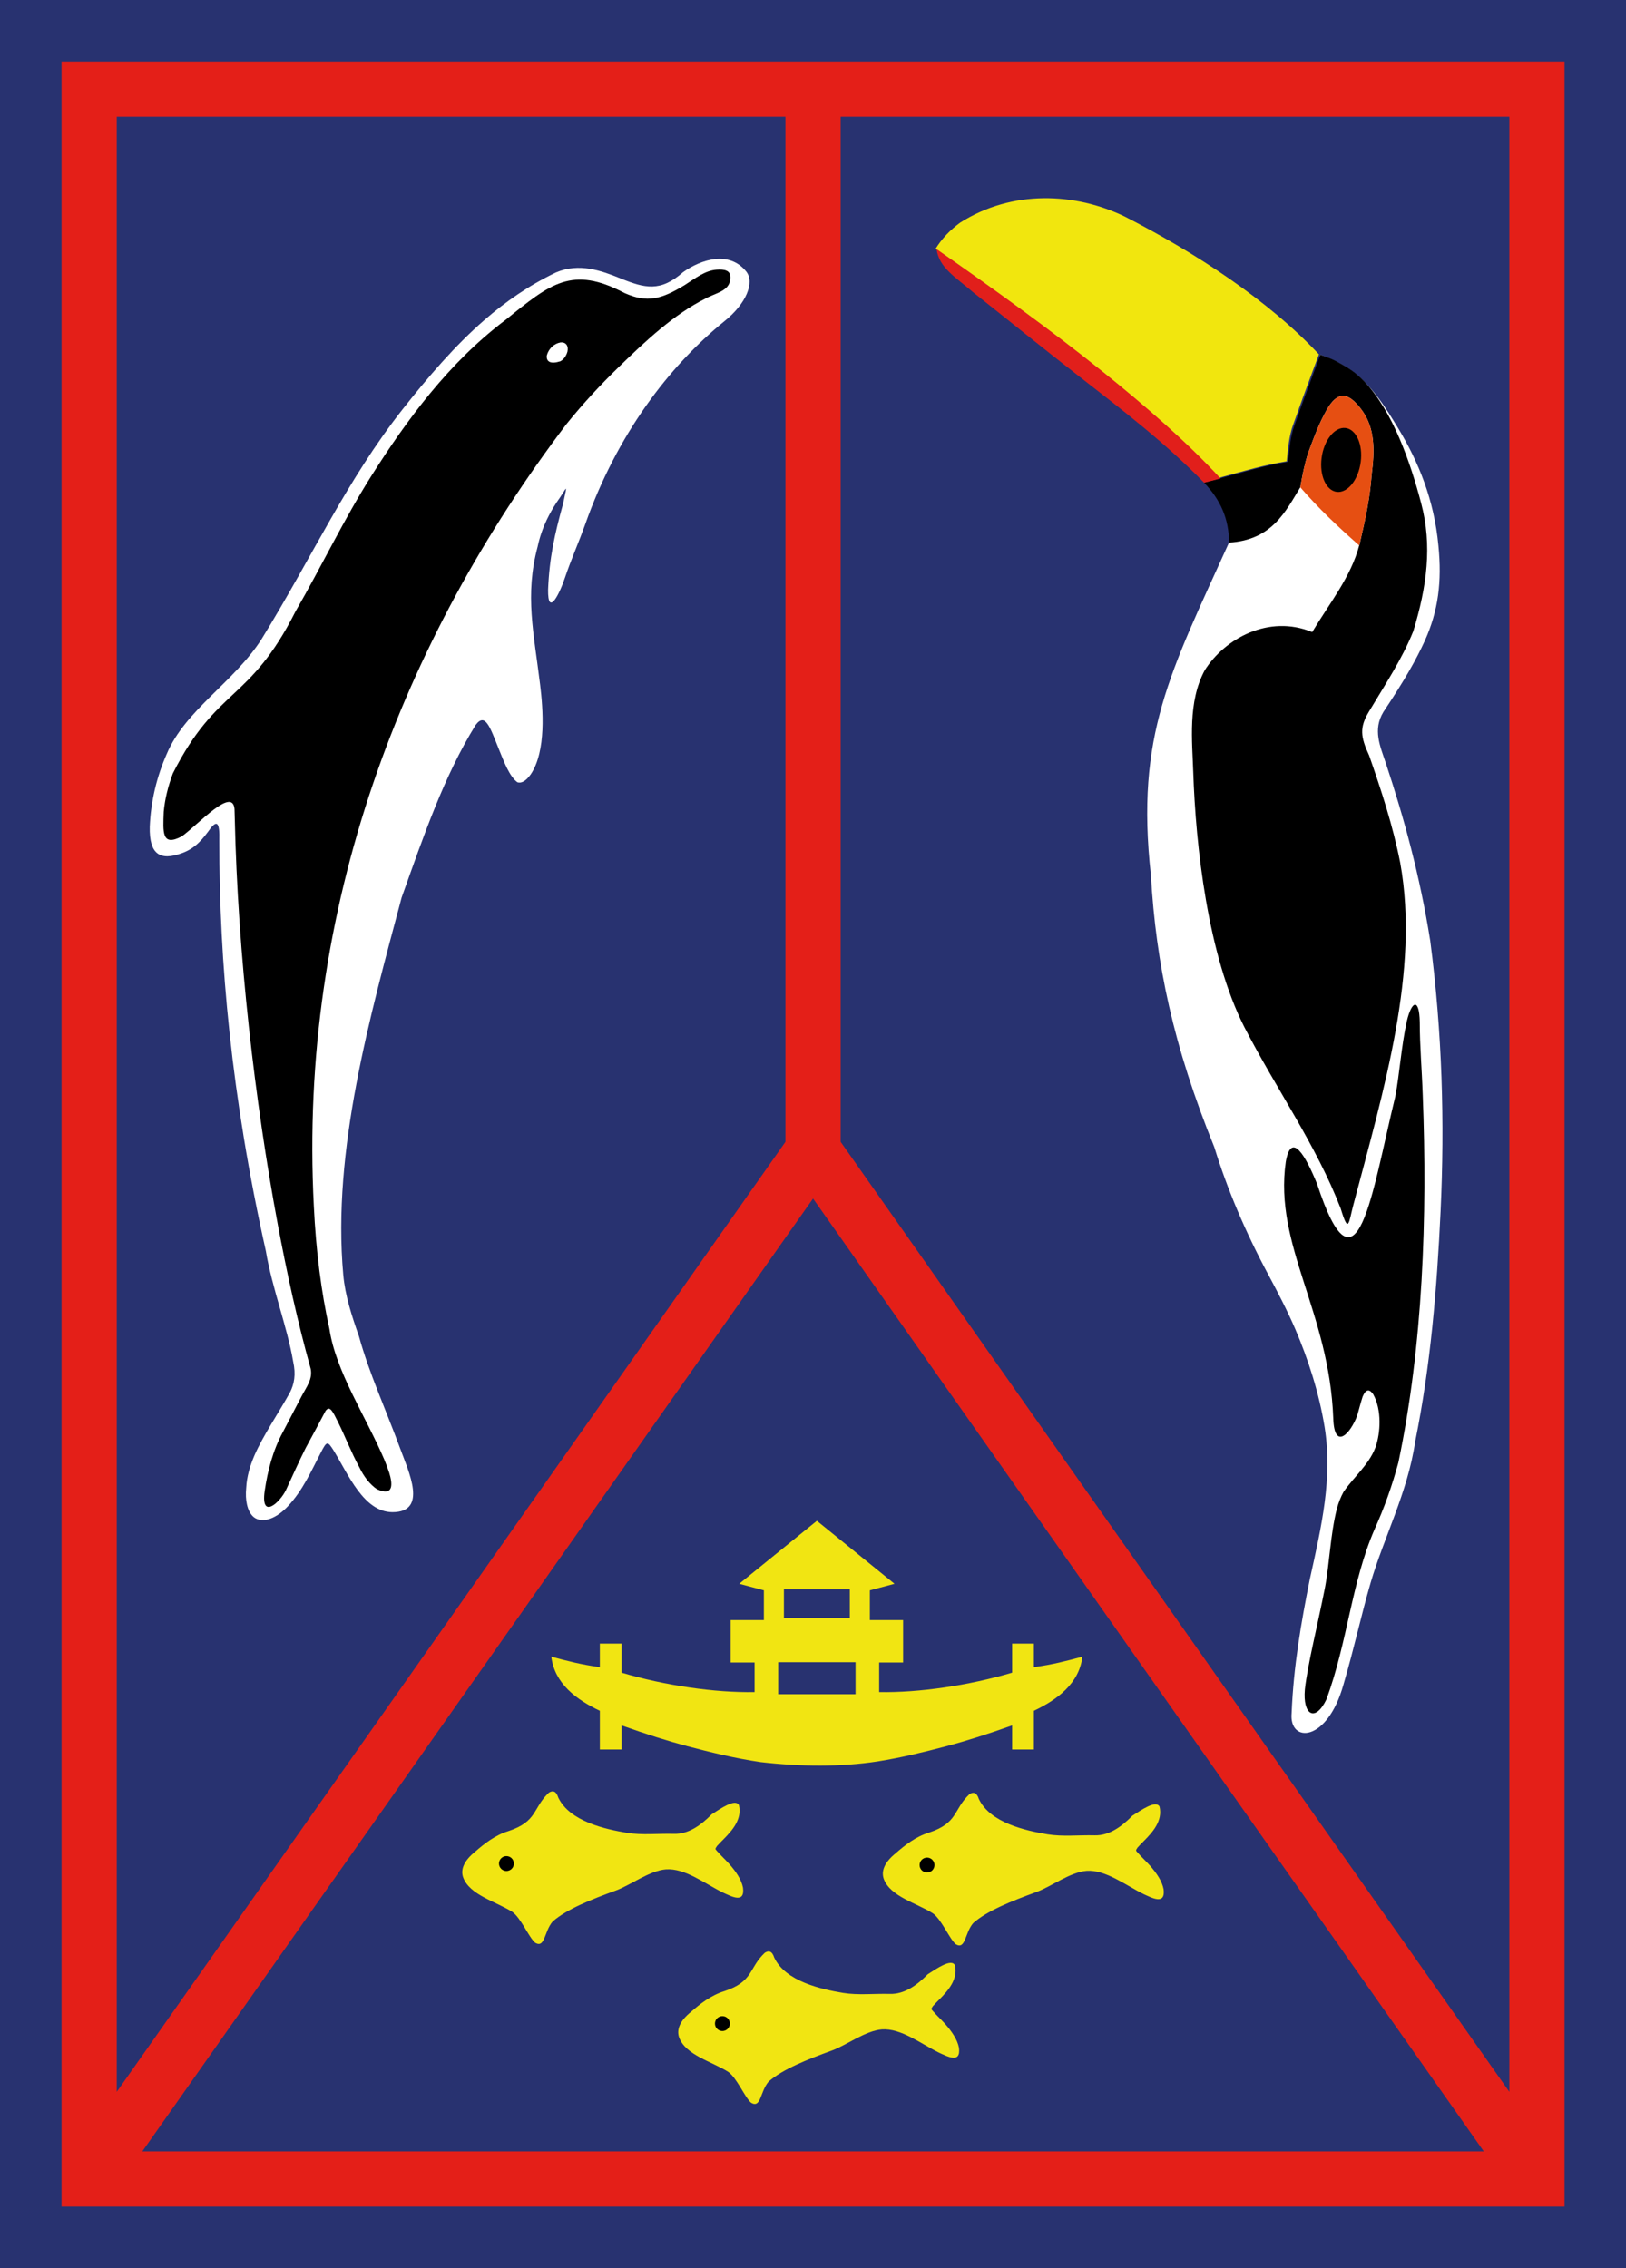
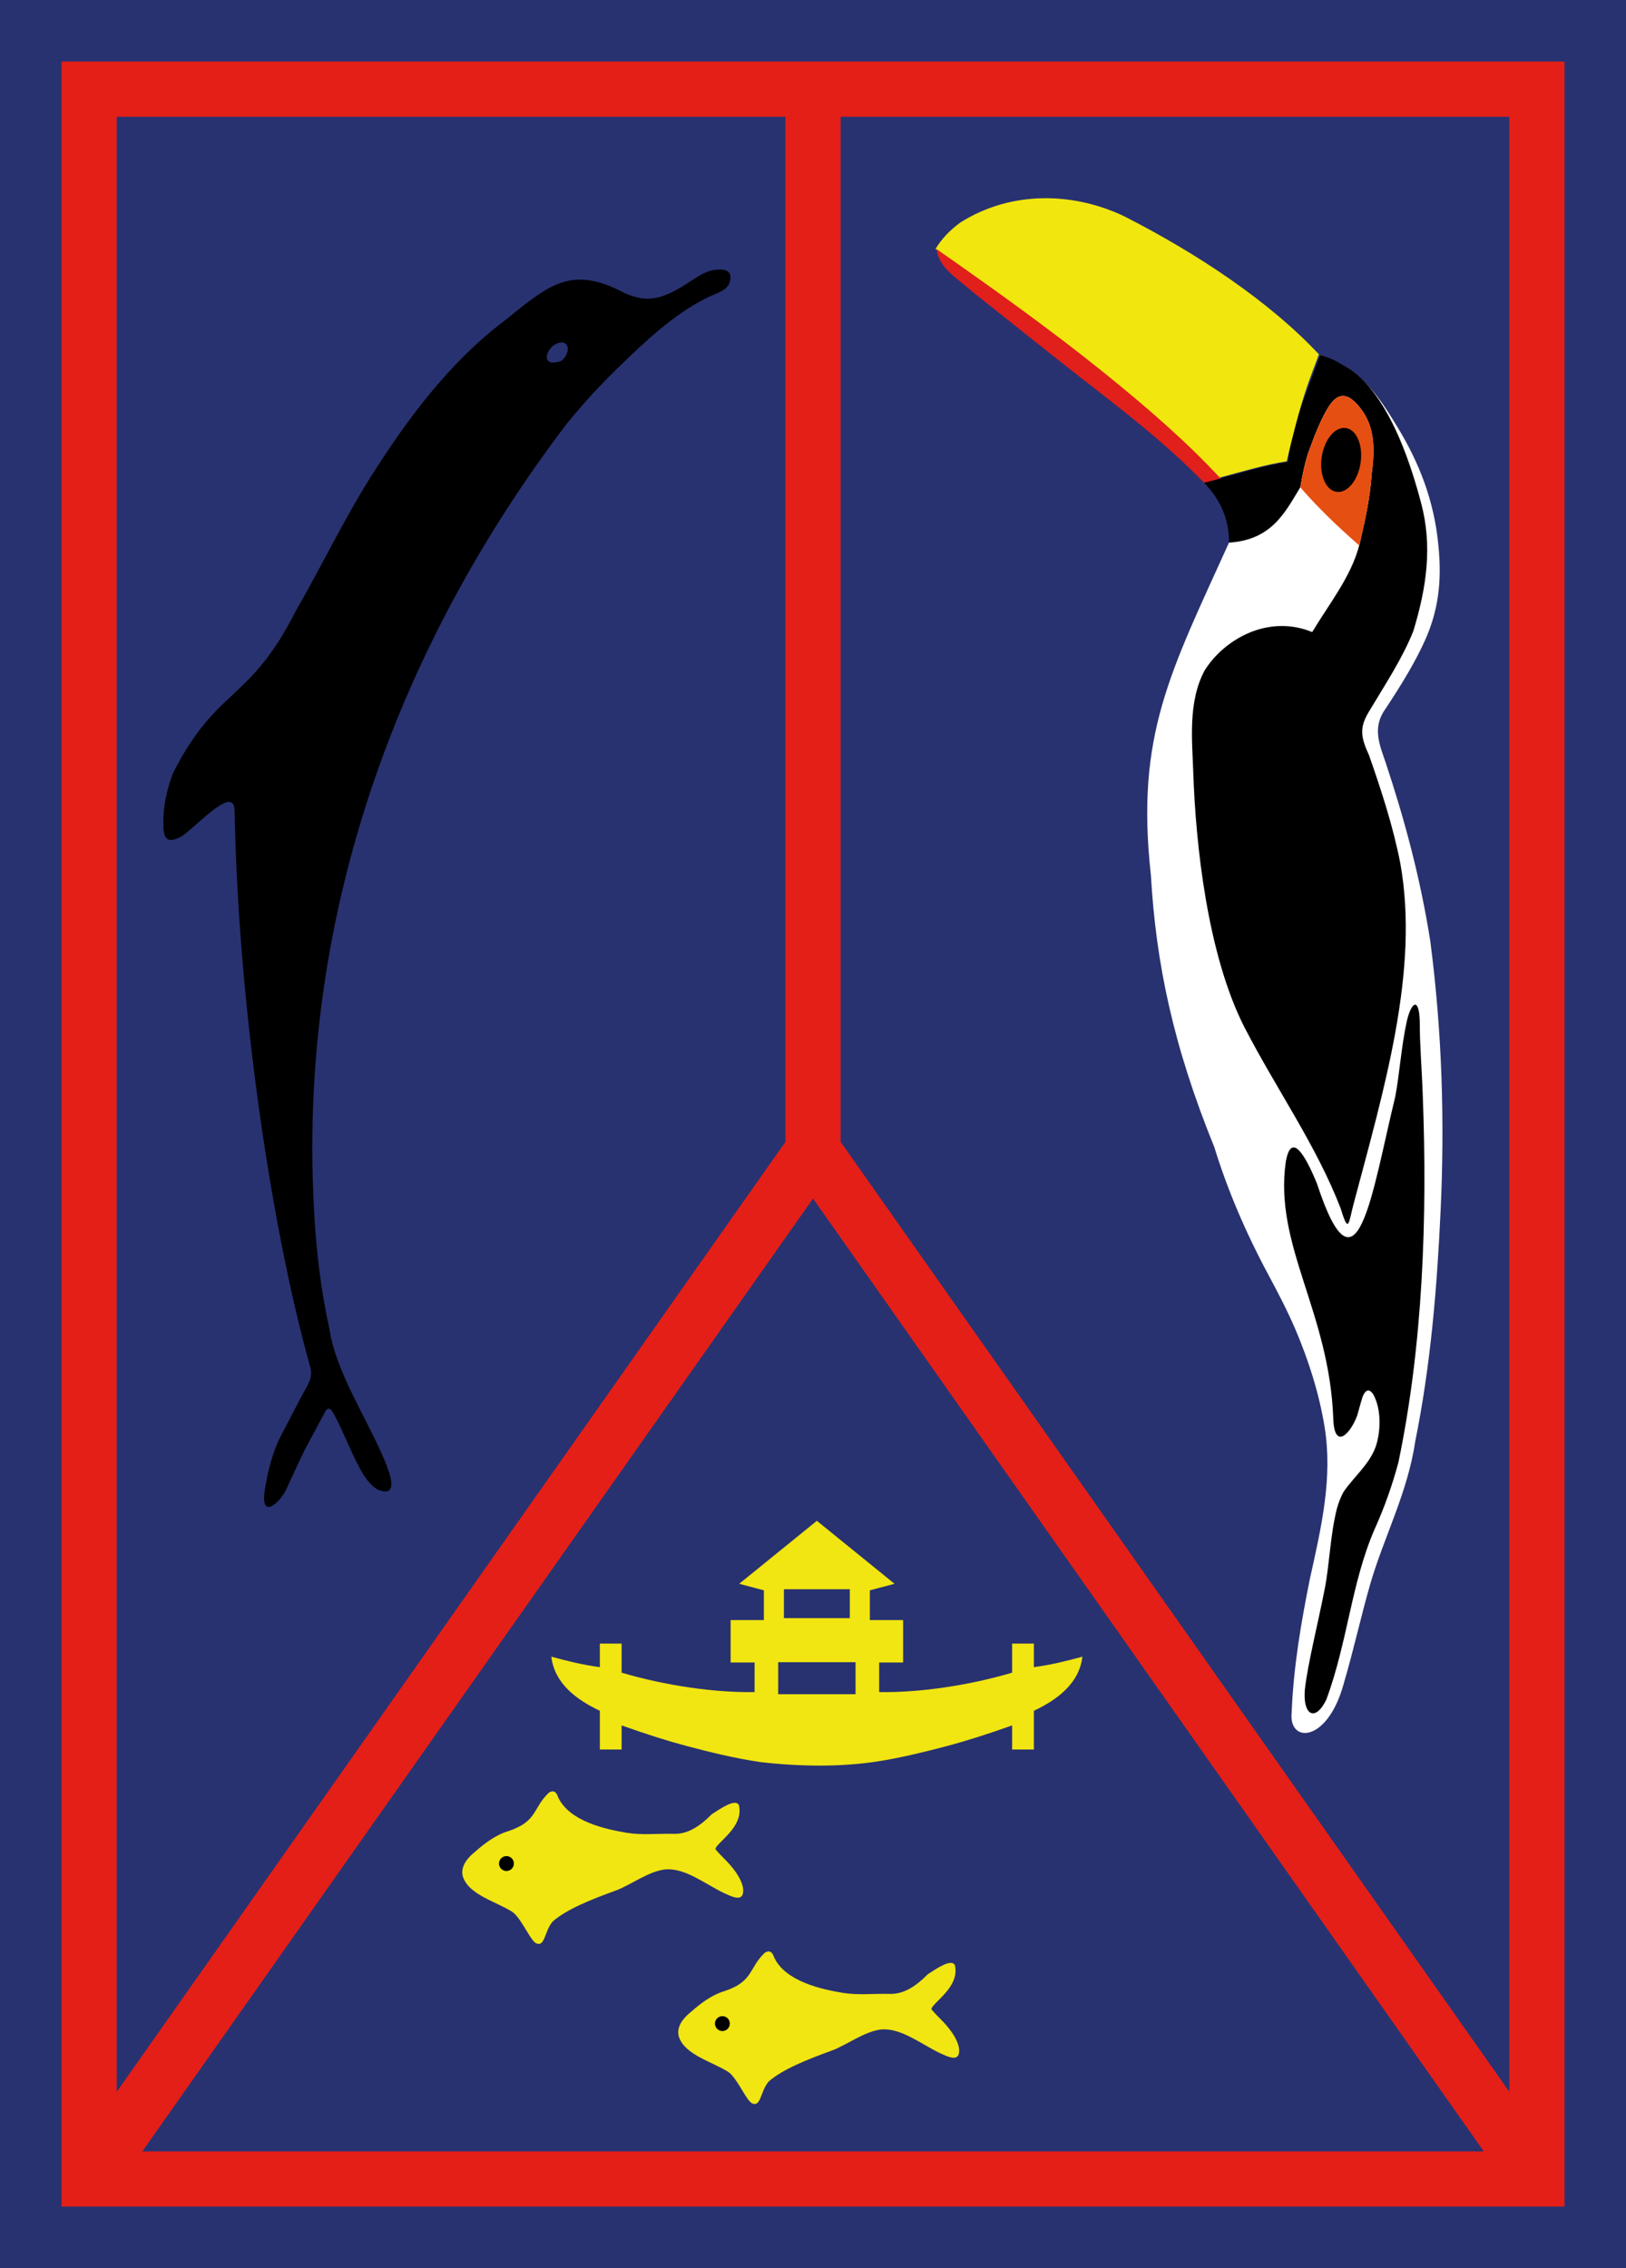
<svg xmlns="http://www.w3.org/2000/svg" xmlns:ns1="http://sodipodi.sourceforge.net/DTD/sodipodi-0.dtd" xmlns:ns2="http://www.inkscape.org/namespaces/inkscape" version="1.1" id="svg2" width="729.653" height="1017.437" viewBox="0 0 729.653 1017.437" ns1:docname="Forces Armées en Guyane.svg" ns2:version="0.92.4 (5da689c313, 2019-01-14)">
  <rect x="0" y="0" width="729.653" height="1017.437" fill="#333333" stroke="none" />
  <defs id="defs6">
    <ns2:perspective ns1:type="inkscape:persp3d" ns2:vp_x="0 : 399.99997 : 1" ns2:vp_y="0 : 999.99994 : 0" ns2:vp_z="799.99999 : 399.99997 : 1" ns2:persp3d-origin="400 : 266.66665 : 1" id="perspective34" />
  </defs>
  <ns1:namedview pagecolor="#ffffff" bordercolor="#666666" borderopacity="1" objecttolerance="10" gridtolerance="10" guidetolerance="10" ns2:pageopacity="0" ns2:pageshadow="2" ns2:window-width="1920" ns2:window-height="1001" id="namedview4" showgrid="false" ns2:pagecheckerboard="true" fit-margin-top="0" fit-margin-left="0" fit-margin-right="0" fit-margin-bottom="0" ns2:zoom="3.6203867" ns2:cx="639.92339" ns2:cy="804.02672" ns2:window-x="-9" ns2:window-y="-9" ns2:window-maximized="1" ns2:current-layer="svg2" />
  <g id="g1523" transform="translate(27.617,27.617)">
    <rect y="12.383" x="12.383" height="937.437" width="649.653" id="rect1495" style="opacity:1;fill:#283270;fill-opacity:1;stroke:#283270;stroke-width:80;stroke-miterlimit:4;stroke-dasharray:none;stroke-opacity:1" />
    <g transform="scale(2.752)" id="g1238-4">
      <path id="path871-3" style="opacity:1;fill:none;fill-opacity:1;stroke:#e41f18;stroke-width:9;stroke-linecap:butt;stroke-linejoin:miter;stroke-miterlimit:4;stroke-dasharray:none;stroke-opacity:1" d="M 4.5,345.159 122.54,177.523 240.58,345.159 M 122.54,6.709 V 177.523 M 4.5,345.159 V 4.5 h 236.08 v 340.659 z" ns2:connector-curvature="0" />
      <g transform="translate(31.938,-473.229)" id="g47-9-5">
        <g id="g1034-1-0">
          <path style="opacity:1;fill:#f1e512;fill-opacity:1;stroke:none;stroke-width:0.454px;stroke-linecap:butt;stroke-linejoin:miter;stroke-opacity:1" d="m 49.066,756.227 c 1.866,3.89 7.711,5.15 11.185,5.734 2.485,0.403 5.047,0.099 7.689,0.166 2.307,0.058 4.316,-1.334 6.152,-3.201 1.459,-0.935 3.845,-2.605 4.424,-1.482 0.552,2.334 -1.152,4.19 -2.524,5.576 -0.402,0.406 -0.775,0.772 -1.054,1.097 -0.338,0.482 -0.28,0.489 -0.059,0.748 0.654,0.759 1.47,1.507 2.057,2.168 1.065,1.204 1.988,2.53 2.245,3.876 0.335,2.672 -1.949,1.384 -3.276,0.789 -2.975,-1.469 -6.179,-3.993 -9.288,-3.781 -2.68,0.212 -5.732,2.544 -8.115,3.427 -4.156,1.514 -8.058,3.065 -10.345,5.065 -1.403,1.582 -1.238,4.438 -2.867,3.467 -1.024,-0.858 -2.343,-4.093 -3.748,-5.046 -2.706,-1.693 -6.915,-2.731 -7.985,-5.581 -0.462,-1.283 0.102,-2.735 1.975,-4.232 1.419,-1.256 3.262,-2.694 5.377,-3.331 4.794,-1.585 3.945,-3.728 6.601,-6.256 0.642,-0.425 1.204,-0.31 1.555,0.797 z" id="path892-5-4-9-6-9-4" ns2:connector-curvature="0" ns1:nodetypes="ccsccscccccccccccccccc" />
          <ellipse style="opacity:1;fill:#000000;fill-opacity:1;stroke:none;stroke-width:9.598;stroke-miterlimit:4;stroke-dasharray:none;stroke-opacity:1" id="path894-8-9-5-4-6-9" cx="40.607" cy="766.969" rx="1.214" ry="1.214" />
        </g>
        <g id="g1034-5-7-0" transform="translate(68.583,0.243)">
-           <path style="opacity:1;fill:#f1e512;fill-opacity:1;stroke:none;stroke-width:0.454px;stroke-linecap:butt;stroke-linejoin:miter;stroke-opacity:1" d="m 49.066,756.227 c 1.866,3.89 7.711,5.15 11.185,5.734 2.485,0.403 5.047,0.099 7.689,0.166 2.307,0.058 4.316,-1.334 6.152,-3.201 1.459,-0.935 3.845,-2.605 4.424,-1.482 0.552,2.334 -1.152,4.19 -2.524,5.576 -0.402,0.406 -0.775,0.772 -1.054,1.097 -0.338,0.482 -0.28,0.489 -0.059,0.748 0.654,0.759 1.47,1.507 2.057,2.168 1.065,1.204 1.988,2.53 2.245,3.876 0.335,2.672 -1.949,1.384 -3.276,0.789 -2.975,-1.469 -6.179,-3.993 -9.288,-3.781 -2.68,0.212 -5.732,2.544 -8.115,3.427 -4.156,1.514 -8.058,3.065 -10.345,5.065 -1.403,1.582 -1.238,4.438 -2.867,3.467 -1.024,-0.858 -2.343,-4.093 -3.748,-5.046 -2.706,-1.693 -6.915,-2.731 -7.985,-5.581 -0.462,-1.283 0.102,-2.735 1.975,-4.232 1.419,-1.256 3.262,-2.694 5.377,-3.331 4.794,-1.585 3.945,-3.728 6.601,-6.256 0.642,-0.425 1.204,-0.31 1.555,0.797 z" id="path892-5-4-9-6-4-7-2" ns2:connector-curvature="0" ns1:nodetypes="ccsccscccccccccccccccc" />
-           <ellipse style="opacity:1;fill:#000000;fill-opacity:1;stroke:none;stroke-width:9.598;stroke-miterlimit:4;stroke-dasharray:none;stroke-opacity:1" id="path894-8-9-5-4-1-9-9" cx="40.607" cy="766.969" rx="1.214" ry="1.214" />
-         </g>
+           </g>
        <g id="g1034-3-5-2" transform="translate(35.215,26.09)">
          <path style="opacity:1;fill:#f1e512;fill-opacity:1;stroke:none;stroke-width:0.454px;stroke-linecap:butt;stroke-linejoin:miter;stroke-opacity:1" d="m 49.066,756.227 c 1.866,3.89 7.711,5.15 11.185,5.734 2.485,0.403 5.047,0.099 7.689,0.166 2.307,0.058 4.316,-1.334 6.152,-3.201 1.459,-0.935 3.845,-2.605 4.424,-1.482 0.552,2.334 -1.152,4.19 -2.524,5.576 -0.402,0.406 -0.775,0.772 -1.054,1.097 -0.338,0.482 -0.28,0.489 -0.059,0.748 0.654,0.759 1.47,1.507 2.057,2.168 1.065,1.204 1.988,2.53 2.245,3.876 0.335,2.672 -1.949,1.384 -3.276,0.789 -2.975,-1.469 -6.179,-3.993 -9.288,-3.781 -2.68,0.212 -5.732,2.544 -8.115,3.427 -4.156,1.514 -8.058,3.065 -10.345,5.065 -1.403,1.582 -1.238,4.438 -2.867,3.467 -1.024,-0.858 -2.343,-4.093 -3.748,-5.046 -2.706,-1.693 -6.915,-2.731 -7.985,-5.581 -0.462,-1.283 0.102,-2.735 1.975,-4.232 1.419,-1.256 3.262,-2.694 5.377,-3.331 4.794,-1.585 3.945,-3.728 6.601,-6.256 0.642,-0.425 1.204,-0.31 1.555,0.797 z" id="path892-5-4-9-6-5-7-9" ns2:connector-curvature="0" ns1:nodetypes="ccsccscccccccccccccccc" />
          <ellipse style="opacity:1;fill:#000000;fill-opacity:1;stroke:none;stroke-width:9.598;stroke-miterlimit:4;stroke-dasharray:none;stroke-opacity:1" id="path894-8-9-5-4-5-2-0" cx="40.607" cy="766.969" rx="1.214" ry="1.214" />
        </g>
        <path ns2:connector-curvature="0" id="path1067-6-9" d="m 91.227,711.1 -12.664,10.264 4.021,1.07 v 4.85 h -5.42 v 6.91 h 3.908 v 4.824 c -6.509,0.118 -14.631,-1.073 -21.686,-3.165 v -4.741 h -3.547 v 3.846 c -3.109,-0.431 -5.3,-1.01 -7.91,-1.711 0.502,4.37 4.126,7.035 7.91,8.822 v 6.312 h 3.547 v -3.928 c 4.091,1.452 7.418,2.51 10.729,3.389 3.659,0.961 7.761,1.986 11.963,2.596 6.488,0.741 13.086,0.807 19.088,-0.121 3.924,-0.618 7.742,-1.574 11.17,-2.475 3.31,-0.878 6.637,-1.937 10.729,-3.389 v 3.928 h 3.545 v -6.312 c 3.784,-1.787 7.408,-4.452 7.91,-8.822 -2.61,0.701 -4.801,1.28 -7.91,1.711 v -3.846 h -3.545 l 0,4.741 c -7.055,2.092 -15.175,3.283 -21.684,3.165 v -4.824 h 3.906 v -6.91 h -5.422 v -4.85 l 4.021,-1.07 z m -5.375,11.158 h 10.744 l 0.002,4.707 H 85.852 Z m -0.934,11.891 h 12.615 v 5.217 H 84.918 Z" style="opacity:1;fill:#f1e512;fill-opacity:1;stroke:none;stroke-width:0.1;stroke-linecap:butt;stroke-linejoin:miter;stroke-miterlimit:4;stroke-dasharray:none;stroke-opacity:1" ns1:nodetypes="cccccccccccccccccccccccccccccccccccccccccccccccc" />
      </g>
      <g transform="translate(27.014,-472.586)" id="g926-8-8">
-         <path ns1:nodetypes="cccccscccccccsccccsccccccscccccccccccscc" ns2:connector-curvature="0" id="path917-9-7" d="m 15.262,699.339 c 0.998,-1.962 1.116,-1.869 2.101,-0.326 2.414,3.954 4.894,9.992 9.569,10.038 5.838,0 2.643,-6.615 1.274,-10.367 -2.309,-6.291 -5.054,-12.248 -6.733,-18.327 -1.162,-3.3 -2.243,-6.601 -2.549,-9.985 -1.843,-20.373 4.399,-42.268 9.516,-61.517 3.601,-10.068 6.912,-19.801 12.08,-28.139 1.557,-2.076 2.342,0.39 3.742,3.87 0.918,2.286 1.807,4.58 3.062,5.484 0.621,0.19 1.345,-0.129 2.188,-1.32 2.524,-3.78 1.993,-10.613 1.515,-14.559 -1.028,-8.5 -2.529,-14.613 -0.407,-22.533 0.333,-1.575 0.842,-3.012 1.477,-4.351 0.474,-0.999 1.018,-1.944 1.612,-2.85 1.843,-2.581 1.814,-3.412 1.053,0.231 -1.383,5.025 -2.229,8.78 -2.439,13.995 -0.053,4.431 1.801,0.867 2.739,-1.93 1.011,-3.008 2.296,-5.863 3.32,-8.755 5.141,-14.521 13.587,-25.712 22.709,-33.102 3.524,-2.826 4.968,-6.316 3.534,-8.091 -2.788,-3.452 -7.36,-1.976 -10.294,0.113 -3.699,3.258 -6.228,2.622 -10.161,1.03 -3.162,-1.278 -6.775,-2.609 -10.593,-0.971 -4.427,2.123 -8.19,4.76 -11.544,7.658 -4.889,4.241 -9.307,9.398 -13.399,14.591 -9.17,11.638 -14.769,24.103 -23.048,37.531 -4.483,6.997 -12.452,11.552 -15.442,18.69 -1.615,3.649 -2.595,7.644 -2.774,11.863 -0.103,4.563 1.711,5.575 5.191,4.334 2.32,-0.826 3.454,-2.332 4.78,-4.147 0.993,-1.206 1.454,-0.884 1.371,2.089 -0.009,19.685 1.948,41.69 7.584,66.86 1.008,6.041 3.488,12.381 4.45,18.009 0.488,2.167 0.181,3.727 -0.537,5.115 -1.914,3.444 -4.372,7.011 -5.777,10.245 -0.737,1.731 -1.245,3.479 -1.33,5.231 -0.214,2.076 0.189,3.807 1.081,4.681 1.099,1.077 3.351,0.852 5.702,-1.633 2.415,-2.586 3.733,-5.575 5.375,-8.755 z" style="opacity:1;fill:#ffffff;stroke:none;stroke-width:0.1;stroke-linecap:butt;stroke-linejoin:miter;stroke-miterlimit:4;stroke-dasharray:none;stroke-opacity:1" />
        <path ns2:connector-curvature="0" id="path919-2-4" d="m 79.783,506.514 c -1.829,0.143 -3.294,1.285 -5.203,2.514 -3.781,2.307 -6.115,2.944 -9.811,1.281 -8.546,-4.496 -12.061,-1.537 -19.344,4.359 -9.309,6.989 -16.203,16.452 -21.832,25.317 -4.636,7.327 -8.089,14.676 -12.464,22.246 -7.501,14.865 -12.803,12.213 -19.981,26.369 -0.79,2.095 -1.314,4.224 -1.5,6.279 -0.119,3.312 -0.358,5.743 2.941,4.01 2.697,-1.944 8.291,-8.171 8.6,-4.455 0.017,0.402 0.027,0.875 0.039,1.418 0.491,22.327 3.304,46.423 7.016,66.291 1.454,7.73 3.139,15.564 5.371,23.547 0.325,1.714 -0.676,2.901 -1.539,4.553 l -3.021,5.787 c -1.615,2.976 -2.464,6.266 -2.949,9.588 -0.667,4.732 2.474,1.874 3.461,-0.158 1.062,-2.287 2.087,-4.598 3.213,-6.842 1.202,-2.213 2.16,-3.992 3.258,-6.08 0.709,-0.977 1.206,0.184 2.025,1.816 1.175,2.351 2.133,4.905 3.459,7.336 0.753,1.547 1.68,2.778 2.877,3.611 2.815,1.258 2.551,-0.916 2.02,-2.664 -0.238,-0.714 -0.518,-1.459 -0.785,-2.111 -3.03,-7.1 -7.929,-14.364 -8.973,-21.373 -1.33,-5.997 -2.183,-12.644 -2.537,-19.977 -2.531,-48.724 14.524,-92.38 41.186,-127.482 2.805,-3.477 5.609,-6.464 8.414,-9.195 4.524,-4.41 9.146,-8.72 14.246,-11.272 1.709,-0.956 3.803,-1.156 4.074,-3.141 0.201,-1.555 -1.079,-1.656 -2.26,-1.572 z m -25.168,11.852 c 0.616,0.051 1.064,0.529 0.869,1.496 -0.211,0.75 -0.635,1.295 -1.148,1.578 -1.619,0.513 -2.318,0.073 -2.227,-0.92 0.287,-1.095 1.131,-1.939 2.232,-2.15 0.094,-0.01 0.185,-0.011 0.273,-0.004 z" style="opacity:1;fill:#000000;stroke:none;stroke-width:0.1;stroke-linecap:butt;stroke-linejoin:miter;stroke-miterlimit:4;stroke-dasharray:none;stroke-opacity:1" ns1:nodetypes="cccccccccccccccccccccccccccccccccccccc" />
      </g>
      <g id="g1214-2" transform="translate(-231.073,-24.275)">
        <path ns1:nodetypes="ccccccccscccccccscccc" ns2:connector-curvature="0" id="path953-1-0-1" d="m 436.334,72.064 c 1.715,0.663 3.325,1.436 4.767,2.385 3.523,2.393 5.88,6.245 7.888,9.543 3.383,5.585 5.906,11.764 6.597,19.213 0.584,5.835 -0.017,10.612 -2.214,15.476 -1.416,3.116 -3.347,6.502 -6.758,11.617 -1.764,2.914 -0.518,5.591 0.384,8.303 2.985,8.986 5.58,18.44 7.255,28.998 1.953,14.968 2.364,29.629 1.686,44.071 -0.596,12.685 -1.63,25.202 -4.151,37.612 -1.18,8.116 -5.091,15.578 -7.253,22.951 -1.579,5.427 -2.628,10.455 -4.436,16.619 -2.672,9.541 -8.906,9.539 -8.449,4.657 0.306,-7.658 1.557,-14.794 2.951,-21.777 1.947,-8.754 3.75,-16.564 2.435,-24.836 -0.918,-5.658 -2.711,-11.127 -4.778,-15.974 -1.31,-3.048 -2.868,-6.029 -4.454,-8.985 -3.684,-6.866 -6.638,-13.804 -8.758,-20.693 -6.707,-16.511 -9.514,-29.941 -10.344,-44.353 -2.533,-22.805 3.173,-33.06 12.738,-54.201 13.511,-16.459 11.15,-11.158 14.893,-30.627 z" style="fill:#ffffff;stroke:none;stroke-width:0.1;stroke-linecap:butt;stroke-linejoin:miter;stroke-miterlimit:4;stroke-dasharray:none;stroke-opacity:1" />
        <path style="opacity:1;fill:#000000;stroke:none;stroke-width:0.1;stroke-linecap:butt;stroke-linejoin:miter;stroke-miterlimit:4;stroke-dasharray:none;stroke-opacity:1" d="m 436.334,72.064 c -0.347,0.931 -0.697,1.868 -1.053,2.822 -1.02,2.737 -2.08,5.606 -3.205,8.793 -0.608,1.723 -0.798,3.683 -1,5.842 -4.042,0.633 -7.47,1.76 -13.701,3.402 2.689,2.795 4.067,5.927 4.066,9.768 7.043,-0.428 9.216,-5.083 11.623,-9.016 0.32,-1.894 0.685,-3.668 1.203,-5.383 0.975,-2.616 1.815,-4.988 3.137,-7.297 1.52,-2.628 3.251,-3.353 5.805,0.254 1.975,2.826 2.035,6.236 1.482,10.422 -0.249,3.655 -1.007,7.171 -1.848,10.789 -0.008,0.037 -0.017,0.074 -0.025,0.111 -0.046,0.197 -0.088,0.392 -0.135,0.59 -0.005,-0.004 -0.009,-0.008 -0.014,-0.012 -1.34,5.128 -4.888,9.493 -7.662,14.125 -7.084,-2.917 -14.261,1.061 -17.519,6.217 -2.8,5.141 -2.035,11.693 -1.881,16.556 0.4,12.068 2.357,29.875 8.344,41.637 5.263,10.185 11.712,19.216 15.703,29.559 1.3,4.293 1.288,2.325 2.064,-0.607 4.986,-18.829 10.822,-38.159 7.641,-55.748 -1.192,-6.041 -3.079,-11.797 -5.076,-17.51 -1.394,-3.026 -1.589,-4.527 -0.041,-7.113 2.73,-4.559 5.44,-8.635 7.248,-13.135 2.219,-7.286 3.118,-13.968 1.283,-20.854 -1.76,-6.689 -4.612,-14.949 -9.273,-19.865 -1.45,-1.465 -2.25,-2.027 -4.723,-3.36 -0.675,-0.364 -1.633,-0.673 -2.443,-0.988 z m 15.424,105.955 c -0.419,0.046 -0.928,1.009 -1.322,2.67 -0.903,4.093 -1.194,8.668 -1.881,12.287 -3.84,15.78 -6.221,34.148 -12.758,14.244 -1.818,-4.461 -4.196,-8.725 -5.098,-3.602 -1.952,13.665 7.109,24.405 7.744,41.885 0.182,5.258 2.82,2.416 3.908,-0.533 0.315,-1.112 0.56,-2.069 0.867,-3.031 0.592,-1.455 1.224,-1.17 1.734,-0.422 1.416,2.541 1.215,6.295 0.361,8.68 -1.089,2.84 -3.527,4.799 -5.193,7.229 -0.46,0.838 -0.803,1.719 -1.086,2.717 -1.096,4.339 -1.199,9.061 -1.969,13.018 -1.131,5.772 -2.803,12.383 -3.252,16.447 -0.384,4.188 1.671,5.441 3.506,1.666 3.485,-9.479 4.073,-19.039 7.859,-27.754 1.603,-3.543 2.881,-7.166 3.875,-10.861 4.005,-19.108 4.748,-40.022 3.979,-59.867 -0.146,-4.335 -0.489,-8.017 -0.488,-11.943 -0.038,-2.005 -0.368,-2.875 -0.787,-2.828 z" id="path949-6-8-5" ns2:connector-curvature="0" ns1:nodetypes="cccccccccccccccccccccccccccscccccccccccccccccccccc" />
        <path ns1:nodetypes="ccccccc" ns2:connector-curvature="0" id="path960-8-9-0" d="m 444.692,91.672 c -0.265,3.892 -1.104,7.622 -2.01,11.49 -3.45,-3.023 -6.698,-6.111 -9.619,-9.487 0.32,-1.894 0.686,-3.668 1.204,-5.383 0.975,-2.616 1.815,-4.986 3.137,-7.295 1.52,-2.628 3.251,-3.354 5.804,0.253 1.975,2.826 2.036,6.236 1.483,10.422 z" style="fill:#e64f12;fill-opacity:1;stroke:none;stroke-width:0.1;stroke-linecap:butt;stroke-linejoin:miter;stroke-miterlimit:4;stroke-dasharray:none;stroke-opacity:1" />
        <ellipse transform="matrix(0.995,0.102,-0.129,0.992,0,0)" ry="5.253" rx="3.205" cy="43.908" cx="447.63" id="path962-5-9-5" style="opacity:1;fill:#000000;fill-opacity:1;stroke:none;stroke-width:0.221;stroke-miterlimit:4;stroke-dasharray:none;stroke-opacity:1" />
-         <path style="fill:#f1e60e;fill-opacity:1;stroke:none;stroke-width:0.275;stroke-linecap:butt;stroke-linejoin:miter;stroke-miterlimit:4;stroke-dasharray:none;stroke-opacity:1" d="M 468.725 89.018 C 455.957 89.185 443.039 92.548 431.322 99.971 C 426.732 103.322 423.016 107.235 420.25 111.748 C 446.201 129.855 471.567 148.051 494.629 166.596 C 514.252 182.375 532.378 198.105 547.607 214.549 C 560.182 211.121 568.628 208.631 577.99 207.164 C 578.545 201.223 579.068 195.829 580.742 191.088 C 583.838 182.317 586.756 174.423 589.562 166.891 C 590.541 164.265 591.504 161.687 592.459 159.125 C 569.967 135.08 537.431 113.681 505.223 97.24 C 494.107 91.878 481.492 88.85 468.725 89.018 z " transform="matrix(0.363,0,0,0.363,221.038,14.239)" id="path1018-1-2-2" />
+         <path style="fill:#f1e60e;fill-opacity:1;stroke:none;stroke-width:0.275;stroke-linecap:butt;stroke-linejoin:miter;stroke-miterlimit:4;stroke-dasharray:none;stroke-opacity:1" d="M 468.725 89.018 C 455.957 89.185 443.039 92.548 431.322 99.971 C 426.732 103.322 423.016 107.235 420.25 111.748 C 446.201 129.855 471.567 148.051 494.629 166.596 C 514.252 182.375 532.378 198.105 547.607 214.549 C 560.182 211.121 568.628 208.631 577.99 207.164 C 583.838 182.317 586.756 174.423 589.562 166.891 C 590.541 164.265 591.504 161.687 592.459 159.125 C 569.967 135.08 537.431 113.681 505.223 97.24 C 494.107 91.878 481.492 88.85 468.725 89.018 z " transform="matrix(0.363,0,0,0.363,221.038,14.239)" id="path1018-1-2-2" />
        <path ns1:nodetypes="csccscc" ns2:connector-curvature="0" id="path1016-8-8-1" d="M 417.375,92.924 C 411.079,86.454 404.015,81.048 396.974,75.573 391.16,71.052 385.452,66.422 379.768,61.925 c -2.915,-2.516 -5.606,-4.015 -6.013,-7.077 9.43,6.58 18.648,13.192 27.029,19.931 7.144,5.745 13.743,11.472 19.283,17.46 z" style="fill:#e11f1b;fill-opacity:1;stroke:none;stroke-width:0.1;stroke-linecap:butt;stroke-linejoin:miter;stroke-miterlimit:4;stroke-dasharray:none;stroke-opacity:1" />
      </g>
    </g>
  </g>
</svg>